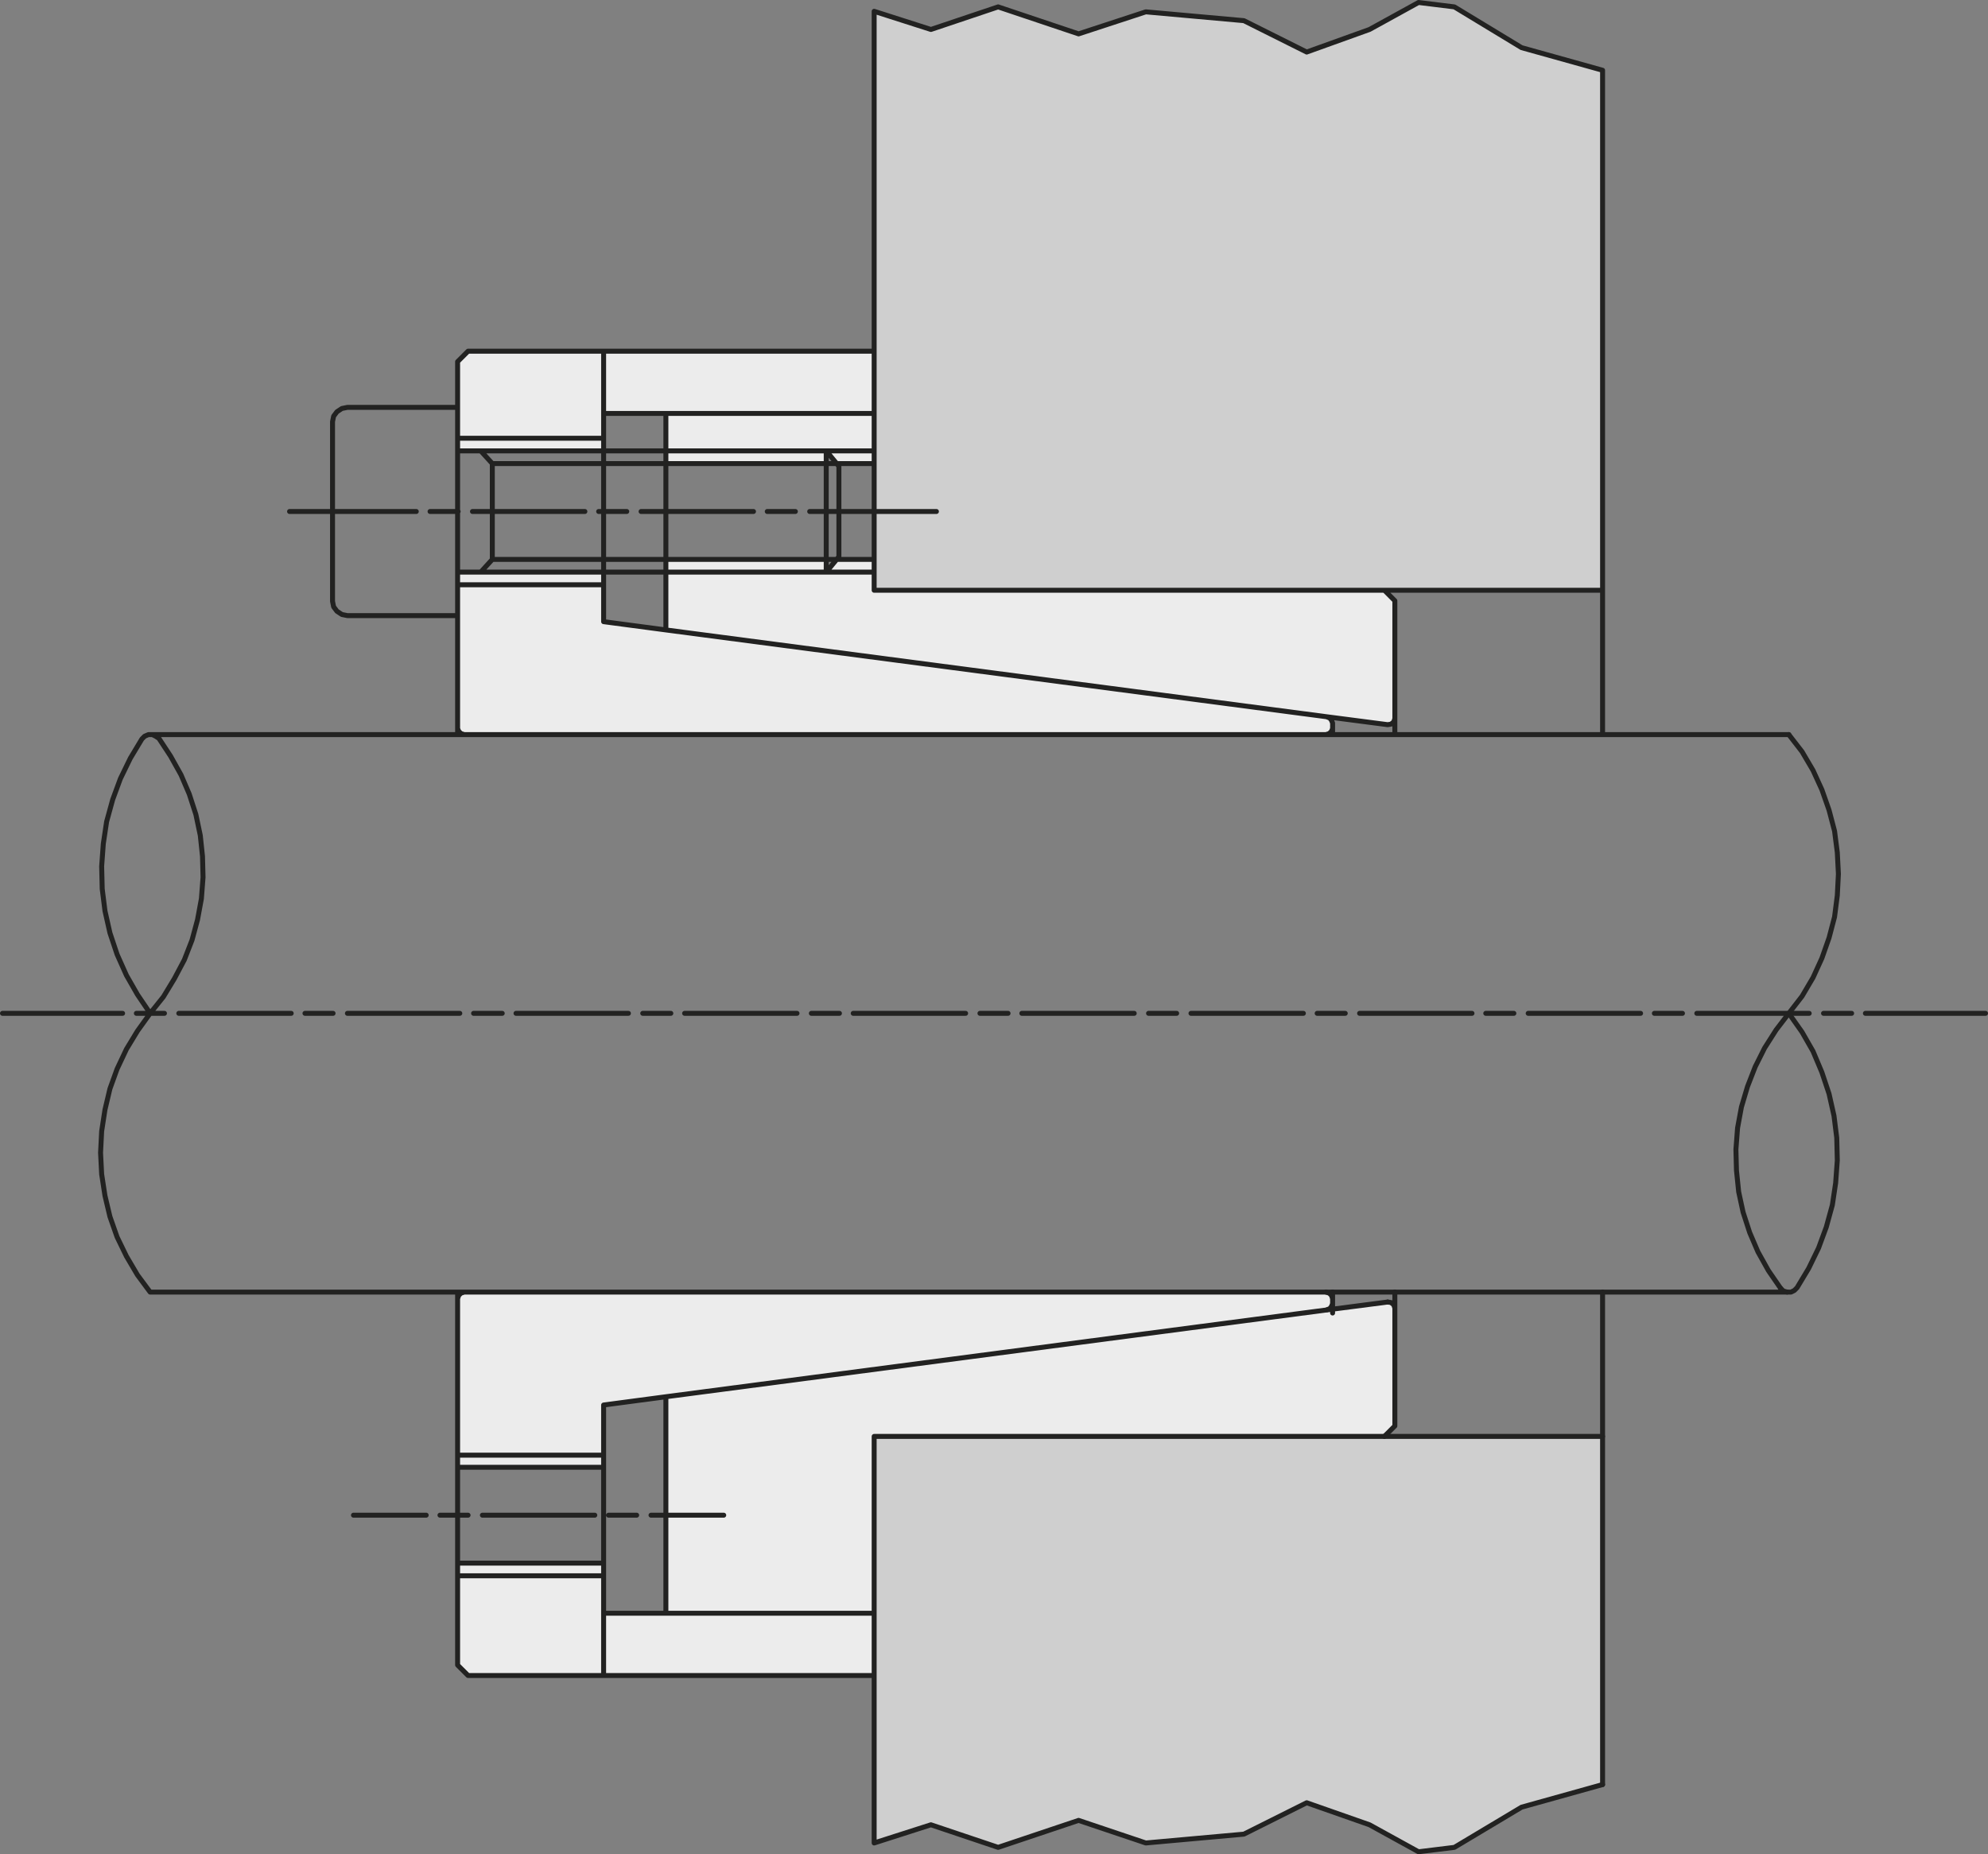
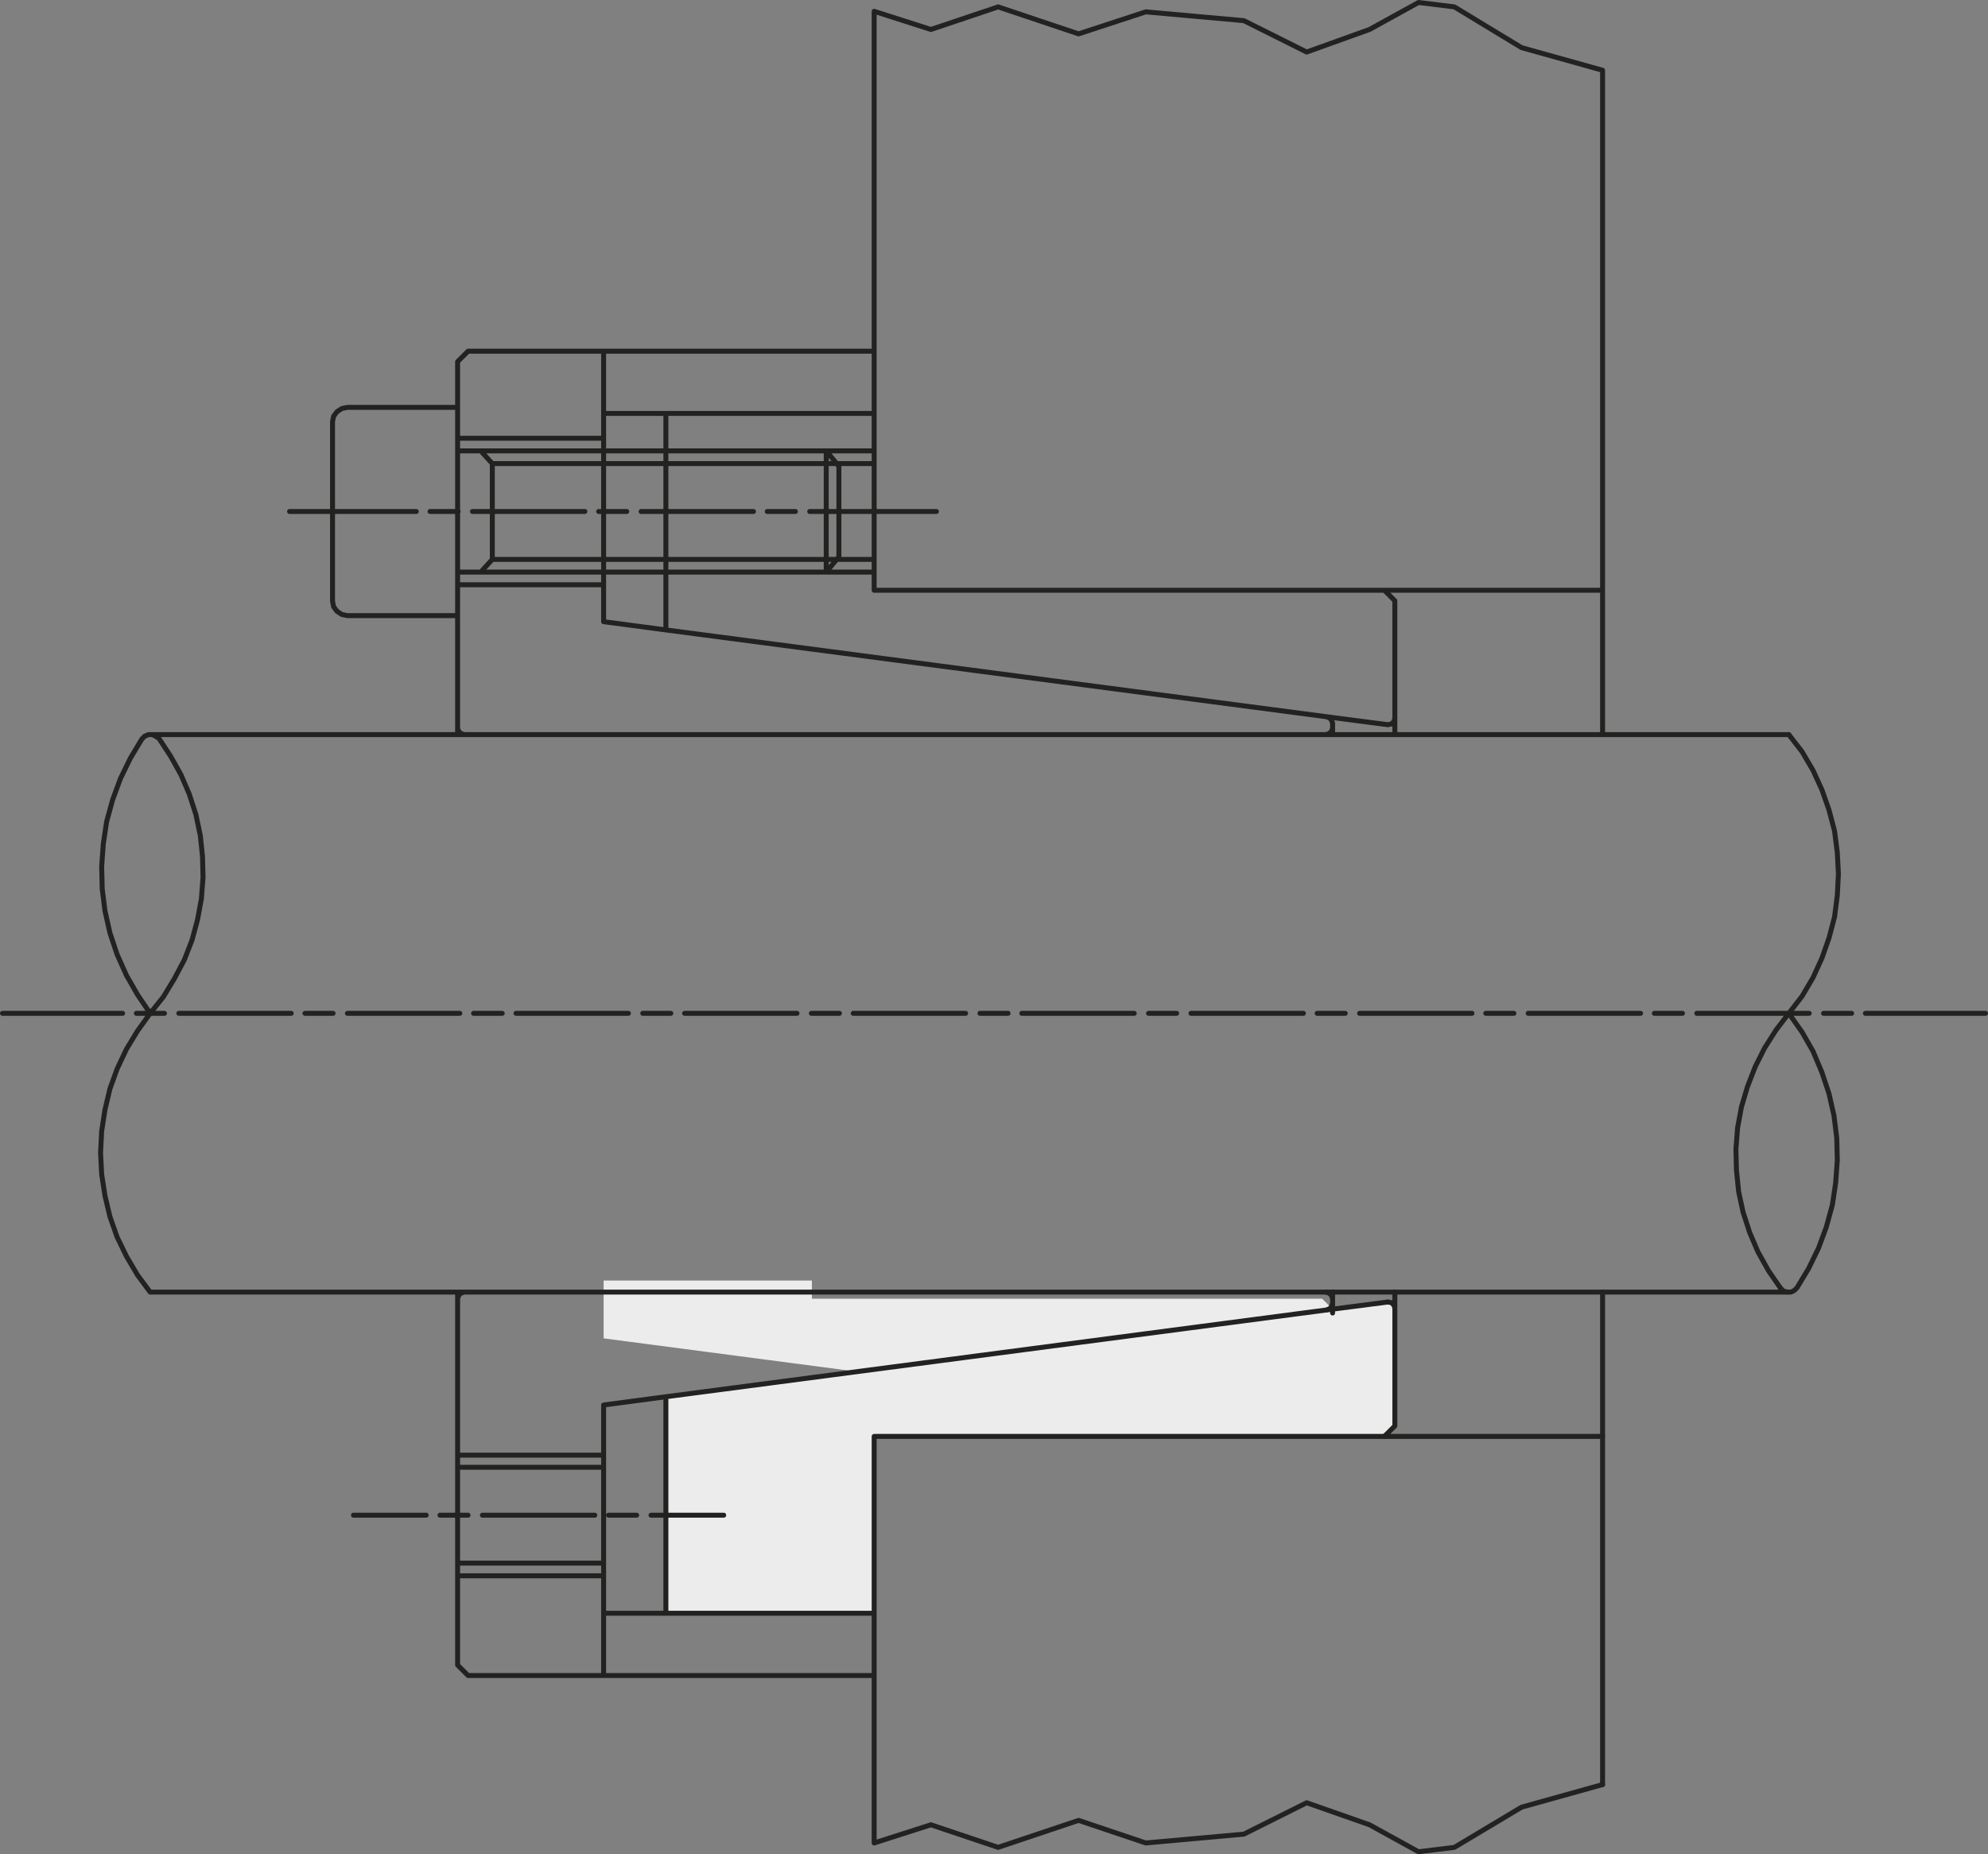
<svg xmlns="http://www.w3.org/2000/svg" id="Livello_1" x="0" y="0" version="1.1" viewBox="0 0 108.24 100.98" xml:space="preserve">
  <rect x="0" y="0" width="108.24" height="100.98" fill="#808080" stroke="none" />
  <defs />
  <style>
    .st0{fill:#cfcfcf}.st1{fill:#ececec}.st2{fill:none;stroke:#222221;stroke-width:.27;stroke-linecap:round;stroke-linejoin:round}
  </style>
-   <path d="M87.255 78.225v18.96l-4.41 1.231-3.66 2.189-1.95.24-2.67-1.47-3.42-1.2-3.42 1.71-5.34.481-3.66-1.231-4.38 1.47-3.66-1.23-3.09.991V78.225h39.66zM47.595 27.855V.616l3.09.989 3.66-1.23 4.38 1.47 3.66-1.2 5.34.48 3.42 1.71 3.42-1.23 2.67-1.47 1.95.24 3.66 2.22 4.41 1.231v28.319h-39.66v-4.29z" class="st0" />
-   <path d="M72.555 71.295l3-.389.18.029.15.12.06.181v6.42l-.57.569h-27.78v9.63h-11.34v-11.79l36.3-4.77zM75.945 32.715v6.42l-.06.18-.15.12-.18.03-3.3-.429-36-4.731v-3.149h11.34v.989h27.78l.57.57z" class="st1" />
-   <path d="M72.555 70.996v.299l-36.3 4.77-3.39.45v2.731h-7.95v-8.521l.06-.18.12-.12.18-.059h46.92l.18.059.12.12.06.18v.271zM72.555 39.375v.3l-.06.151-.12.12-.18.059h-46.92l-.18-.059-.12-.12-.06-.151v-7.83h7.95v2.01l3.39.45 36 4.731v.009l.15.06.09.12.06.15zM47.595 87.855v3.391h-14.73v-3.391h14.73zM47.595 30.465v.691h-2.61l.57-.691h2.04zM47.595 24.555v.691h-2.04l-.57-.691h2.61zM47.595 22.515v2.04h-11.34v-2.04h11.34zM47.595 19.125v3.39h-14.73v-3.39h14.73zM36.255 30.465h8.73v.69h-8.73v-.69zM36.255 24.555h8.73v.69h-8.73v-.69z" class="st1" />
-   <path d="M32.865 87.855v3.391h-7.38l-.57-.571v-4.86h7.95v2.04zM24.915 85.126h7.95v.69h-7.95v-.69zM24.915 79.246h7.95v.66h-7.95v-.66zM32.865 31.156v.689h-7.95v-.689h7.95zM32.865 23.866v.689h-7.95v-.689h7.95zM32.865 22.515v1.351h-7.95v-4.17l.57-.571h7.38v3.39z" class="st1" />
+   <path d="M72.555 71.295l3-.389.18.029.15.12.06.181v6.42l-.57.569h-27.78v9.63h-11.34v-11.79l36.3-4.77zv6.42l-.06.18-.15.12-.18.03-3.3-.429-36-4.731v-3.149h11.34v.989h27.78l.57.57z" class="st1" />
  <path d="M47.595 32.145h39.66M87.255 78.225H75.375M47.595.616l3.09.989 3.66-1.23 4.38 1.47 3.66-1.2 5.34.48 3.42 1.71 3.42-1.23 2.67-1.47 1.95.24 3.66 2.22 4.41 1.231M47.595 100.366l3.09-.991 3.66 1.23 4.38-1.47 3.66 1.231 5.34-.481 3.42-1.71 3.42 1.2 2.67 1.47 1.95-.24 3.66-2.189 4.41-1.231M99.285 55.185h1.53M92.385 55.185h6.12M90.075 55.185h1.53M83.205 55.185h6.12M80.895 55.185h1.53M74.025 55.185h6.12M71.715 55.185h1.53M64.845 55.185h6.12M62.535 55.185h1.53M55.635 55.185h6.12M53.355 55.185h1.53M46.455 55.185h6.12M44.175 55.185h1.53M37.275 55.185h6.12M34.995 55.185h1.53M28.095 55.185h6.12M25.785 55.185h1.56M18.915 55.185h6.12M16.605 55.185h1.53M9.735 55.185h6.12M7.425 55.185h1.53M.135 55.185h6.54M32.865 76.515l3.39-.45 36.3-4.77 3-.389M32.865 33.855l3.39.45 36 4.731 3.3.429M97.395 40.005h-89.1M8.175 70.366h89.13M101.565 55.185h6.54M47.595 19.125V.616M47.595 24.555h-2.61l.57.691.12.149M47.595 25.246h-2.04M47.595 31.156h-2.61l.57-.691.12-.15M47.595 19.125v13.02M45.675 25.395v4.92M44.985 24.555v6.601M47.595 30.465h-2.04M47.595 91.246v9.12M47.595 87.855v-9.63h27.78M47.595 87.855v3.391M26.805 30.465l-.63.69M26.805 25.246l-.63-.69M25.485 19.125h7.38M24.915 22.185h-6M25.485 19.125l-.57.57M32.865 23.866h-7.95M32.865 31.845h-7.95M36.255 31.156h-11.34M36.255 30.465h-9.45M36.255 24.555h-11.34M36.255 25.246h-9.45M18.105 32.746l.06.299.18.241.27.179.3.06h6M24.915 39.675l.06.151.12.12.18.059M26.805 25.246v5.219M18.105 22.965v9.781M18.915 22.185l-.3.061-.27.179-.18.241-.06.299M24.915 19.696v20.309M32.865 19.125v14.73M8.175 55.185l.72-.899.6-.991.54-1.02.42-1.079.3-1.111.21-1.139.09-1.171-.03-1.14-.12-1.139-.24-1.141-.36-1.109-.45-1.05-.57-1.021-.63-.96-.18-.12-.18-.09h-.21l-.21.09-.15.151-.63 1.049-.54 1.111-.42 1.139-.33 1.201-.18 1.2-.09 1.229.03 1.231.15 1.199.27 1.2.39 1.17.51 1.141.6 1.05.69 1.019zM25.275 70.366l-.18.059-.12.12-.06.18M32.865 85.126h-7.95M32.865 85.815h-7.95M32.865 79.906h-7.95M32.865 79.246h-7.95M25.485 91.246l-.57-.57M25.485 91.246h7.38V76.515M24.915 90.675V70.366M8.175 55.185l-.69.96-.6.99-.51 1.08-.39 1.08-.27 1.14-.18 1.17-.06 1.17.06 1.171.18 1.17.27 1.139.39 1.111.51 1.05.6 1.019.69.931M33.135 82.515h1.53M26.265 82.515h6.12M23.955 82.515h1.53M19.245 82.515h3.96M36.255 87.855v-11.79M36.255 22.515v11.79M35.445 82.515h3.96M41.775 27.855h1.53M34.905 27.855h6.12M32.595 27.855h1.53M25.725 27.855h6.12M23.415 27.855h1.53M15.765 27.855h6.9M44.085 27.855h6.9M44.985 31.156h-8.73M36.255 30.465h9.3M44.985 24.555h-8.73M36.255 25.246h9.3M32.865 91.246h14.73M32.865 87.855h14.73M32.865 22.515h14.73M32.865 19.125h14.73M97.395 55.185l-.69.9-.63.991-.51 1.019-.42 1.08-.33 1.111-.21 1.139-.09 1.17.03 1.141.12 1.17.24 1.109.36 1.11.45 1.05.57 1.021.66.96M75.375 32.145l.57.57M87.255 3.826v36.179M72.195 40.005l.18-.059.12-.12.06-.151v-.3M75.555 39.465l.18-.03.15-.12.06-.18M72.555 39.375l-.06-.15-.09-.12-.15-.06M72.555 39.675v.33M75.945 32.715v7.29" class="st2" />
  <path d="M75.945 71.236l-.06-.181-.15-.12-.18-.029M72.555 70.725l-.06-.18-.12-.12-.18-.059M75.375 78.225l.57-.569M72.255 71.326l.15-.061.09-.12.06-.149M87.255 97.185V70.366M75.945 77.656v-7.29M72.555 70.366v1.139M96.945 70.156l.15.149.21.061h.21l.18-.091.15-.15M97.395 55.185l.72-.93.6-1.019.48-1.051.39-1.109.3-1.141.15-1.17.06-1.17-.06-1.17-.15-1.17-.3-1.139-.39-1.111-.48-1.049-.6-1.021-.72-.93M97.845 70.125l.63-1.049.54-1.111.42-1.139.33-1.201.18-1.2.09-1.229-.03-1.231-.15-1.2-.27-1.2-.39-1.17-.48-1.14-.6-1.049-.72-1.021" class="st2" />
</svg>